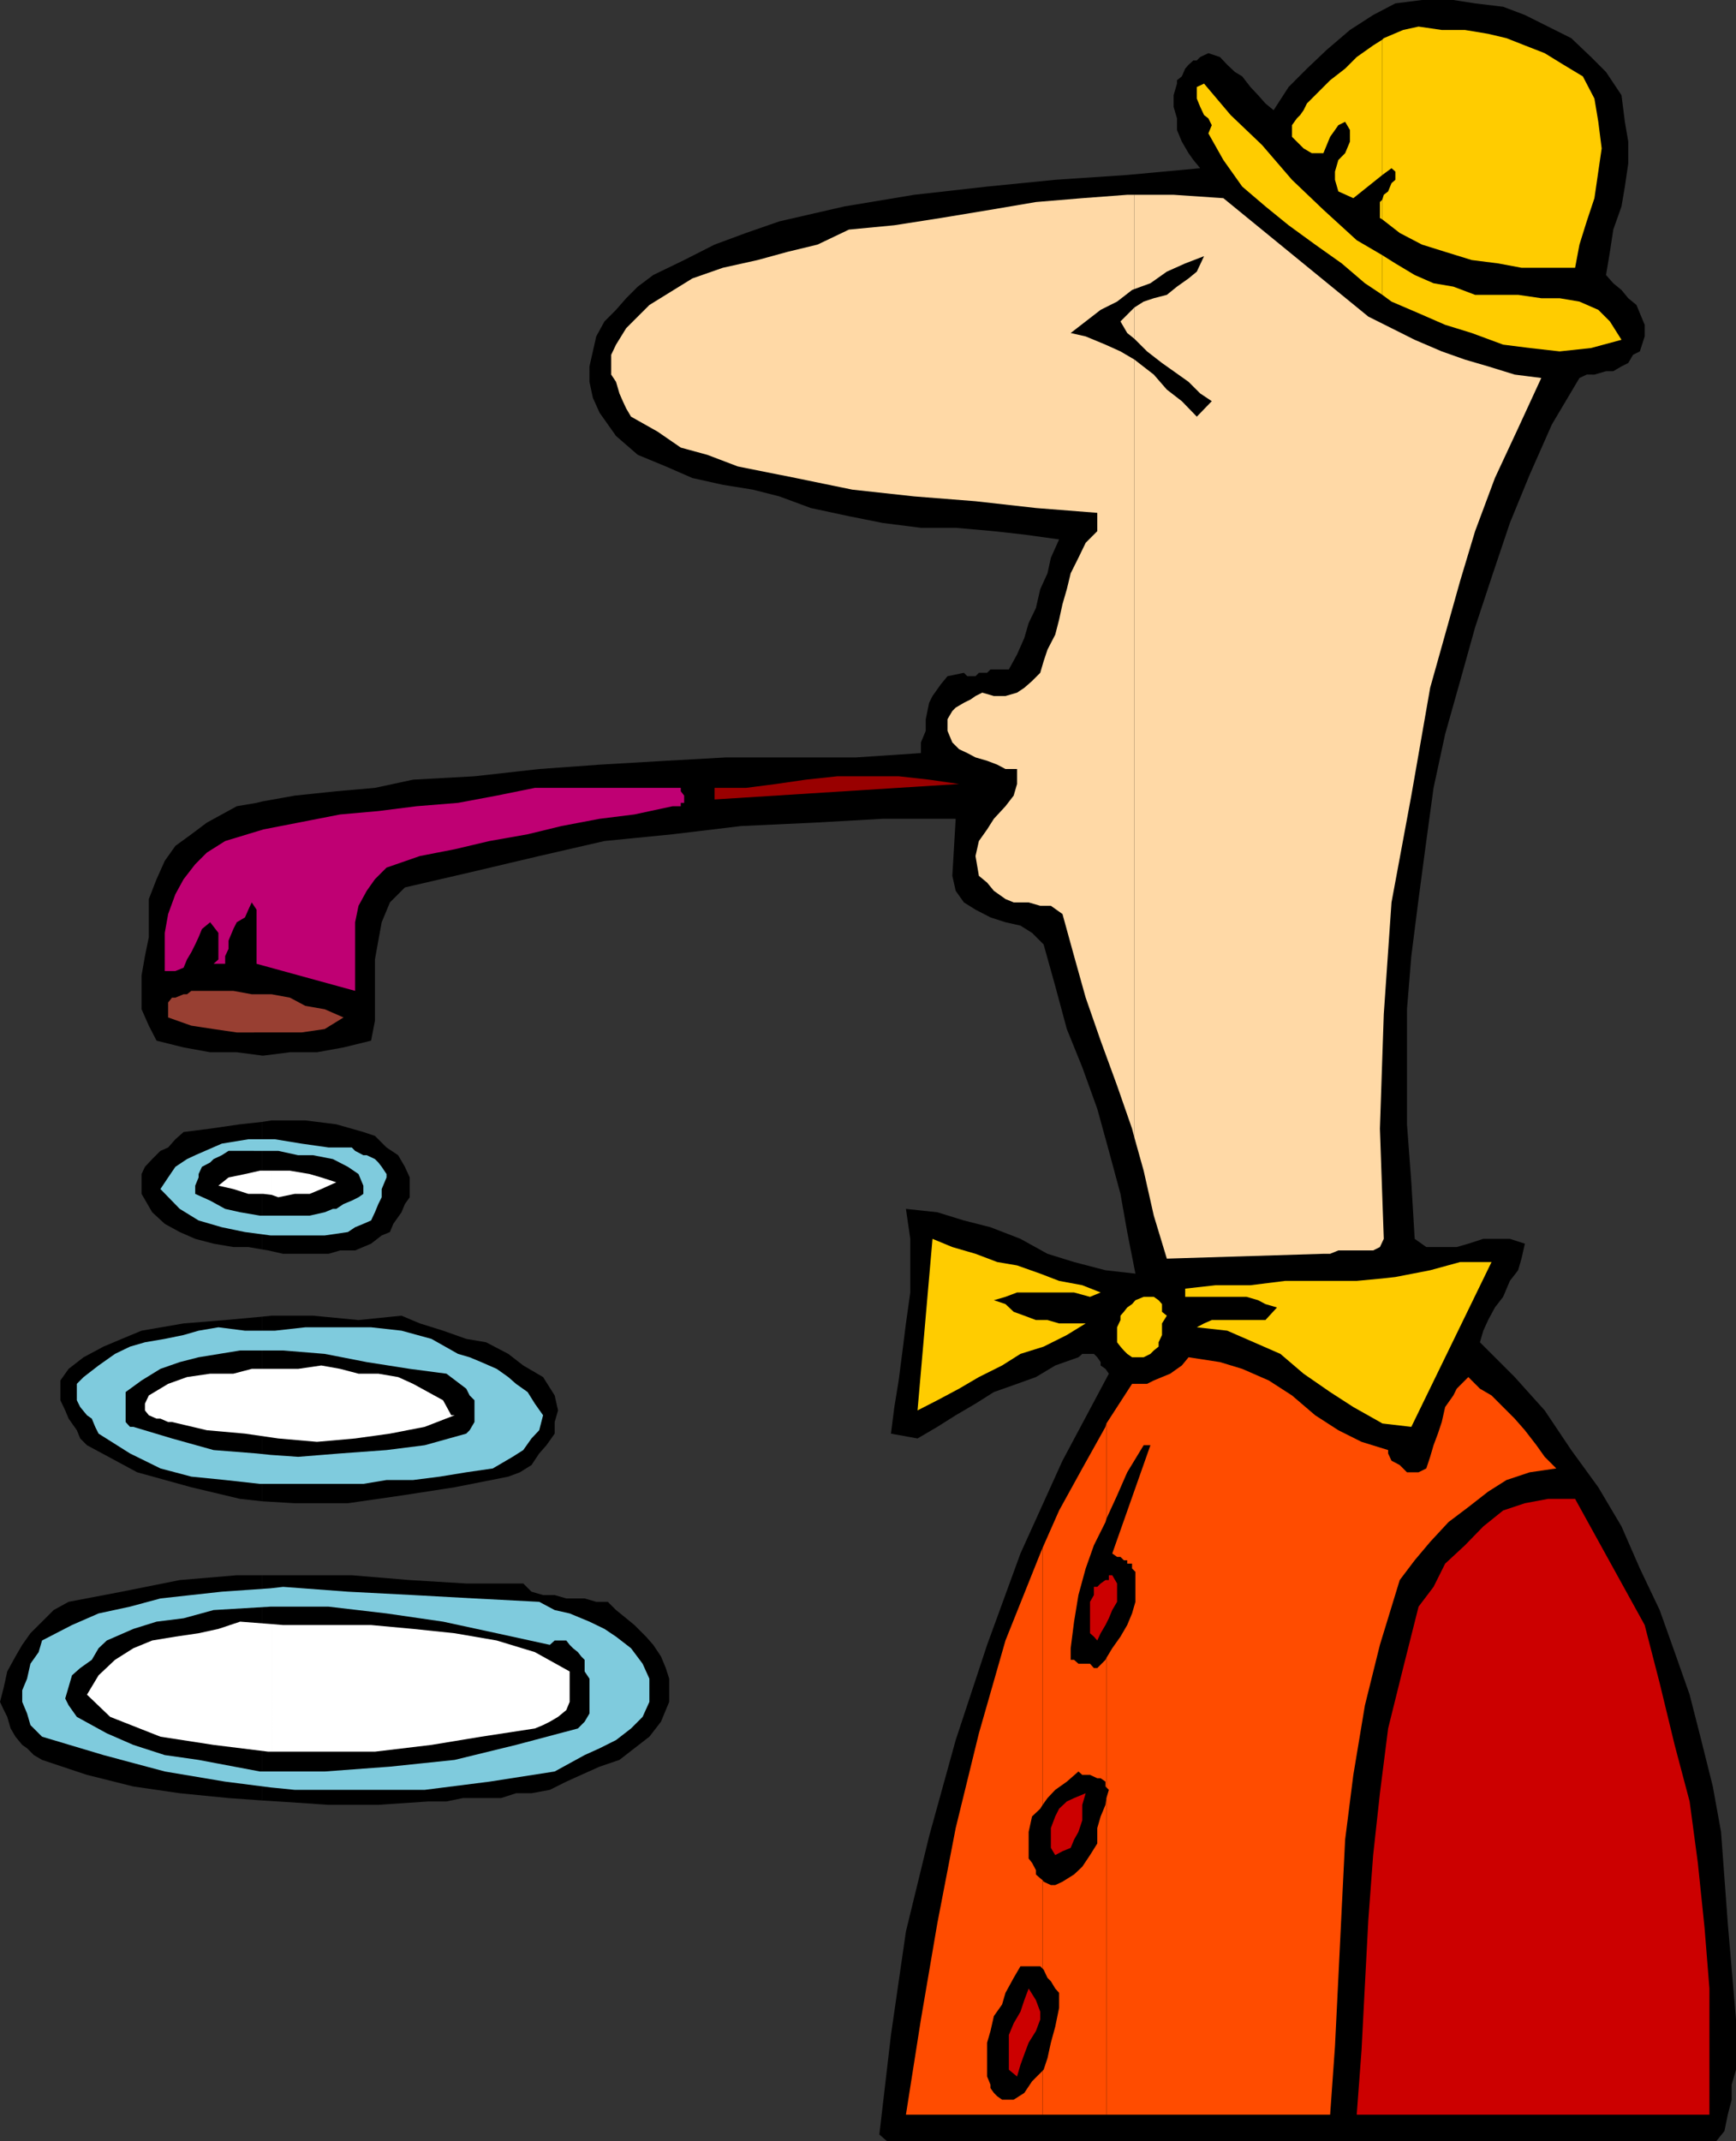
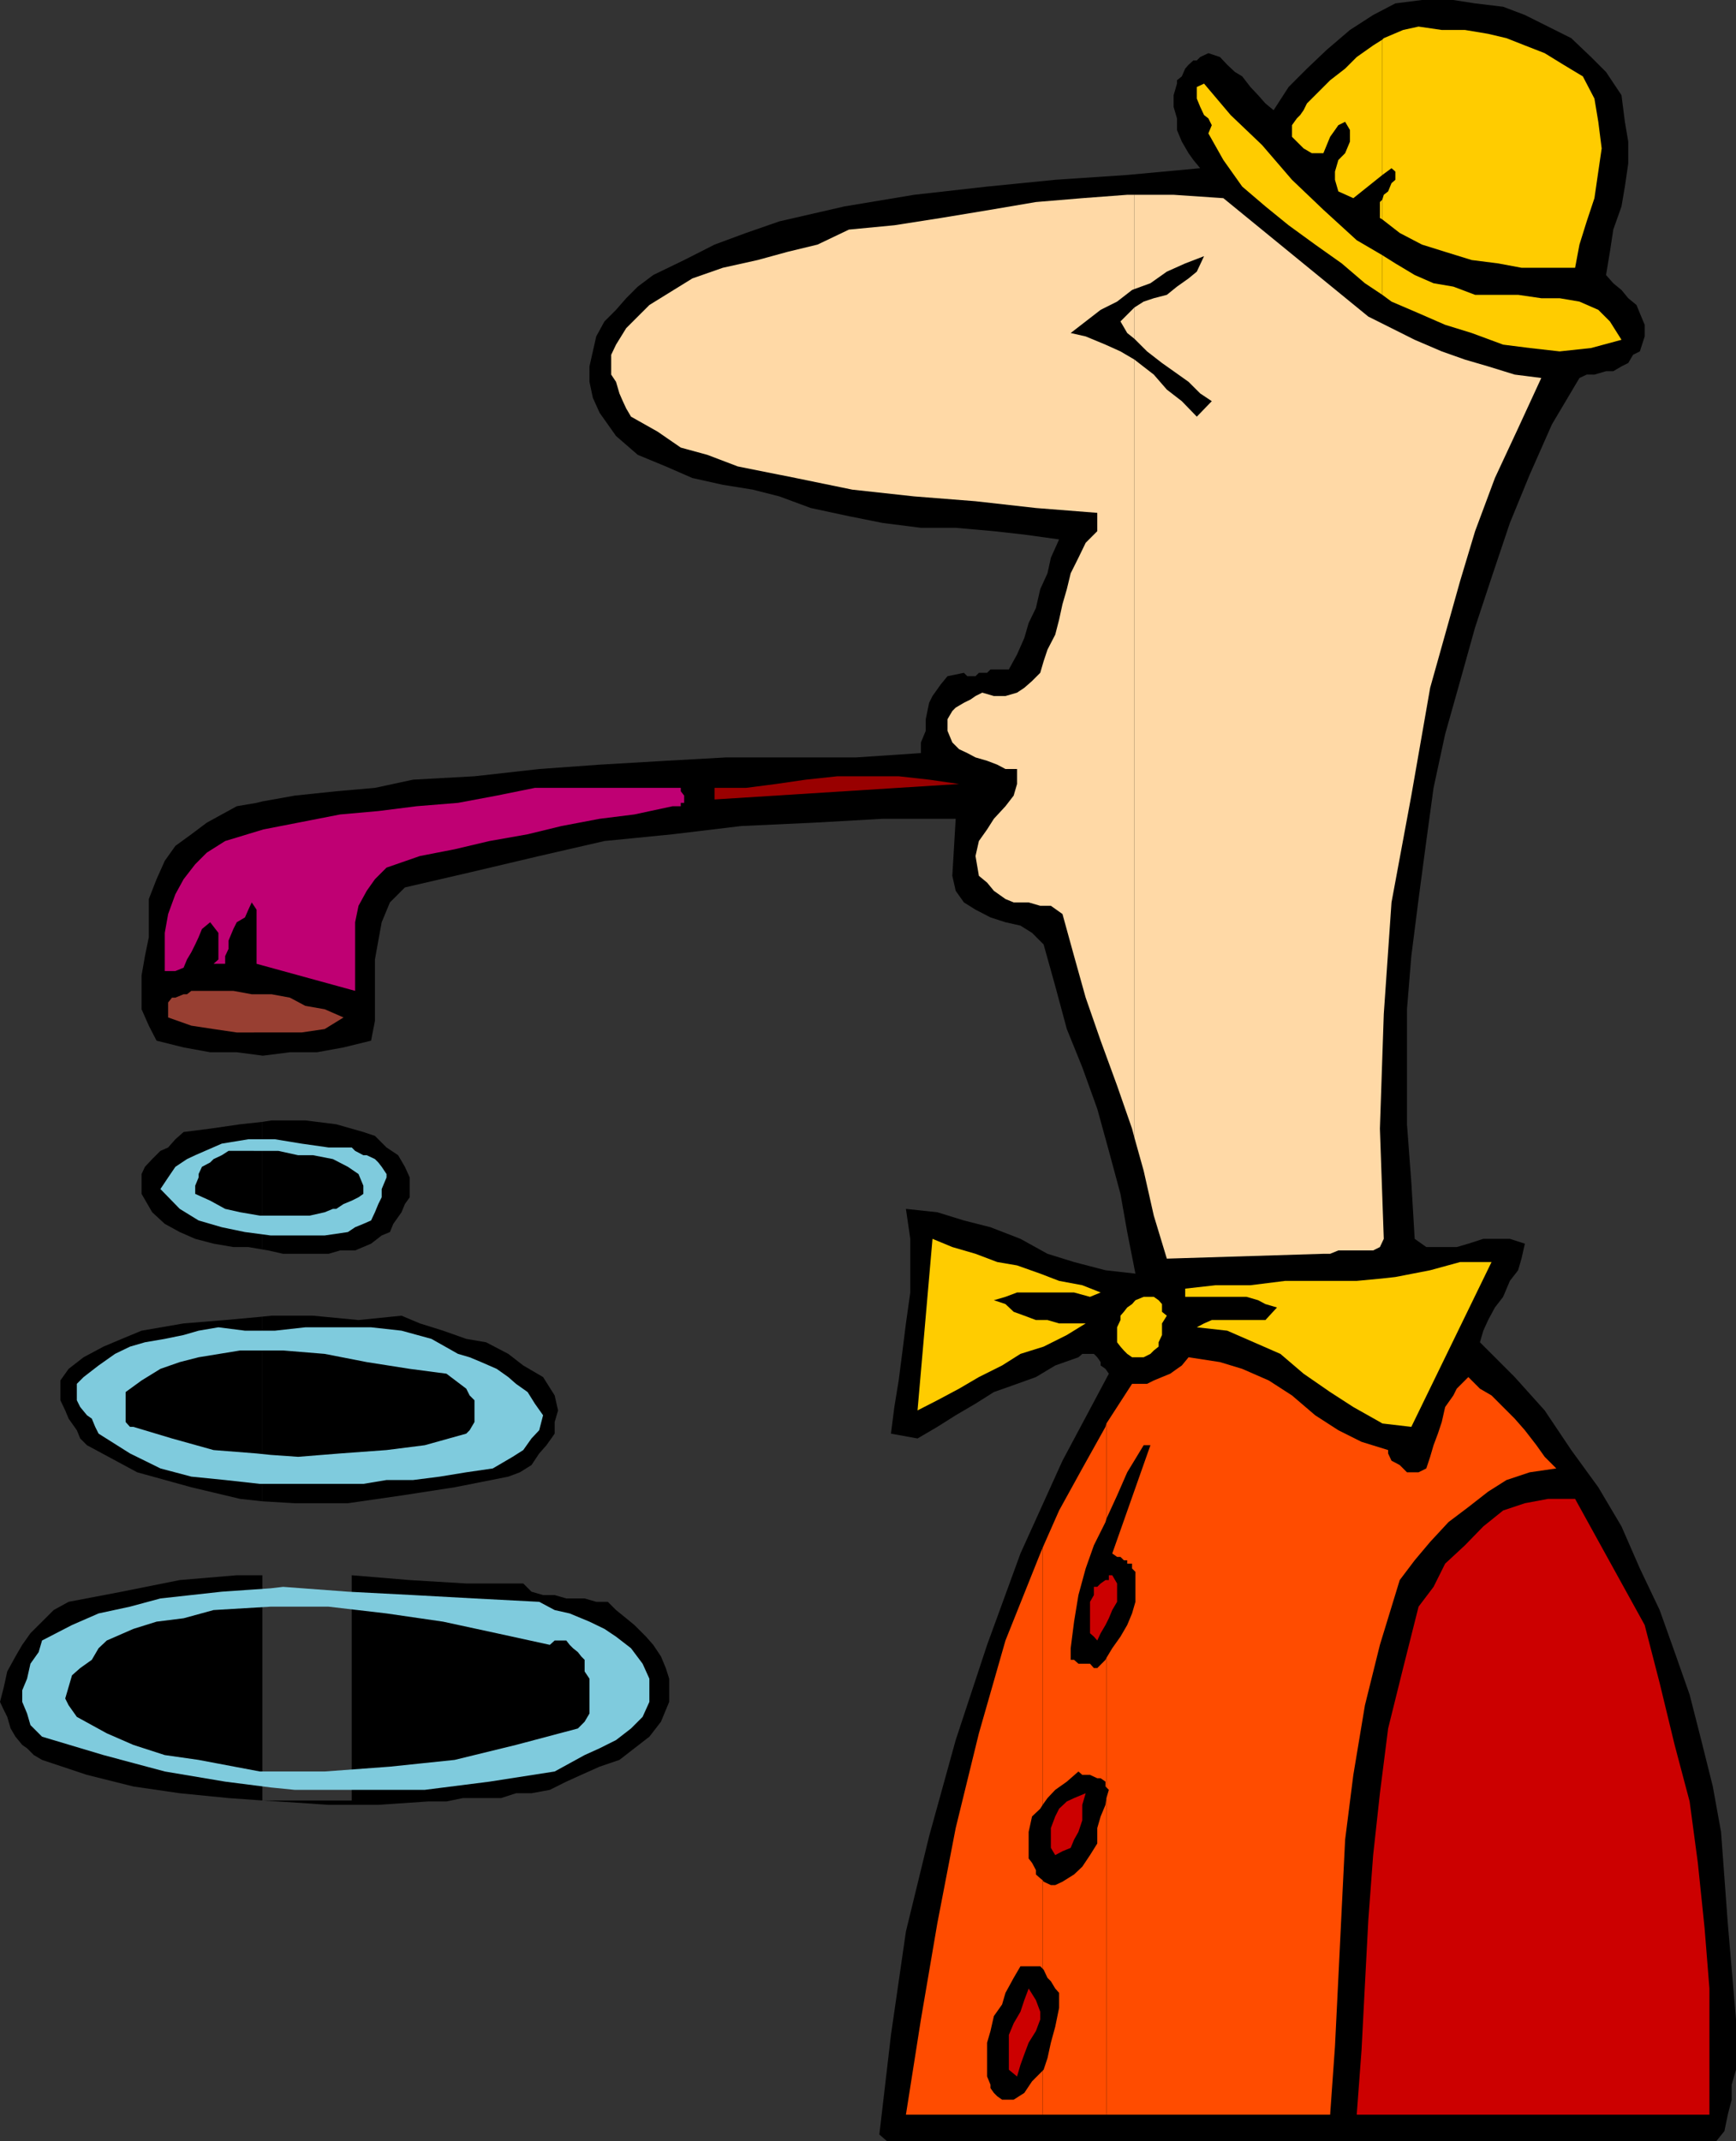
<svg xmlns="http://www.w3.org/2000/svg" width="359.301" height="443">
  <rect width="100%" height="100%" fill="#333333" stroke="none" />
-   <path d="m54.3 372.5 3.302.2 10.398.698h10.3l10.302-.699h3.8l3.399-.699h7.902l3.098-1H110l3.8-.7 3.403-1.698 3.098-1.403 3.8-1.699 4.102-1.398 3.098-2.403 3.101-2.398 2.399-3.102 1.699-4.097V347.3l-.7-2.2-1-2.402-1.597-2.398-1.5-1.7-2.402-2.402-1.7-1.398-2.101-1.7-1.7-1.703h-2.398L121 330.7h-3.797l-2.402-.699h-2.399l-2.402-.7-1.7-1.698H96.5l-11.7-.704-12-1H54.3V372.5" />
+   <path d="m54.3 372.5 3.302.2 10.398.698h10.3l10.302-.699h3.8l3.399-.699h7.902l3.098-1H110l3.8-.7 3.403-1.698 3.098-1.403 3.8-1.699 4.102-1.398 3.098-2.403 3.101-2.398 2.399-3.102 1.699-4.097V347.3l-.7-2.2-1-2.402-1.597-2.398-1.5-1.7-2.402-2.402-1.7-1.398-2.101-1.7-1.7-1.703h-2.398L121 330.7h-3.797l-2.402-.699h-2.399l-2.402-.7-1.7-1.698H96.5l-11.7-.704-12-1V372.5" />
  <path d="M54.3 325.898H49l-11.797 1-12 2.403-11 2.097-3.101 1.704-2.399 2.398-2.402 2.398-1.7 2.403-1.398 2.398-1.703 3.102L.8 349l-.8 3.102.8 1.699.7 1.398.703 2.403 1 1.699L4.602 361l1 .7L7 363.101l1.703 1L18 367.199l9.602 2.403L37.203 371l10.098 1 7 .5v-46.602m-.001-15.296L61 311h11l11.102-1.602 11-1.699 11.101-2.199 2.399-.898 2.398-1.5 1.602-2.403 1.5-1.699 1.699-2.398v-2.403l.699-2.398-.7-3.102-2.398-3.8-4.101-2.399-3.098-2.398-4.601-2.403L96.5 277l-4.797-1.7-4.8-1.5-3.801-1.6-8.899.902-9.402-.903h-8.598l-1.902.2v38.203" />
  <path d="m54.3 272.398-7.698.704L38 273.8l-8.7 1.5-4.096 1.7-3.8 1.602L17.3 280.8l-3.098 2.398-1.703 2.403v4.097l1 2.102.703 1.699 1.7 2.398.699 1.704L18 299l10.402 5.602 11.2 3.097 10.101 2.403 4.598.5v-38.204M54.3 258.5l1.2.2 3.102.698H68l2.402-.699H73.5l3.3-1.398 2.2-1.7 1.703-.703.7-1.699 1.699-2.398.699-1.7 1-1.402v-4.097l-1-2.204L82.402 239 80 237.398 77.602 235l-2.399-.8-5.601-1.598-6.399-.801h-7l-1.902.3V258.5" />
  <path d="m54.3 232.102-4.597.5-6.203.898-5.5.7-1.7 1.5-1.5 1.698-1.597.704L31.5 239.8l-1.5 1.597-.7 1.5V247l2.2 3.8 2.602 2.4 3.101 1.698 3.2 1.403 3.8 1 4.098.699h3.101l2.899.5v-26.398m-.001-13.704h.2l5.5-.699h5.602l5.5-1 5.699-1.398.8-4.102V198.5l.7-3.898L79 190.8l1.703-4.102 3.098-3.097 13.402-3.102 14.399-3.398 13.5-3.102 14.101-1.398 14.2-1.704 15.097-.699 14.203-.8h15.098l-.7 11.8.7 3.102 1.699 2.398 2.402 1.5L205 189.8l3.102 1 3.101.699 2.399 1.5 2.398 2.398 2.402 8.602 2.399 8.898L224 220.8l3.102 8.597 2.398 8.704 2.402 8.898 1.399 7.898L235 263.5l-6.2-.7-6.5-1.698-5.5-1.704-5.597-3.097-6.203-2.403-5.5-1.398-5.5-1.7-6.5-.698.902 6.199v11.097l-.902 6.403-.7 5.597-.8 6.204-.898 5.5-.7 5.5 5.5 1 4.098-2.403 3.8-2.398 4.102-2.403 3.801-2.398 4.797-1.7 3.902-1.402 4-2.398 4.801-1.7.797-.698h2.402l.7.699.699 1v.699l1 .7.699 1-9.598 18-8.699 19.198-6.902 18.903L197.8 360l-5.5 19.898-4.801 19.704L184.402 421 182 441.602l1.602 1.398h171.601l1.7-2.102.699-3.398.8-3.102v-3.097l.899-3.102v-10.398l-1.7-19.903L356.204 379l-1.703-9.398-2.398-9.602-2.399-9.398-3.101-8.801-3.102-8.7-4.098-8.601-3.8-8.7-4.801-8.1-5.598-7.7-5.5-8.2-6.203-6.902-7.2-7.199.7-2.398 1-2.2 1.402-2.601 1.7-2.2 1.398-3.3 1.703-2.2.7-2.402.699-3.097-3.102-1H307l-3.098 1-2.402.699h-6.297l-2.402-1.7-.7-11.698-.898-12V208.8l.899-11 1.5-11.801 1.601-12 1.5-11 2.399-11.102 3.101-11 3.098-11.097 3.402-10.301 3.797-11.3 4.102-10 4.601-10.4 5.7-9.6 1.5-.7H330l2.402-.7h1.5l1.7-1 1.398-.698 1-1.704 1.402-.699 1-3.097v-2.403l-1-2.398-.699-1.7L337 61.7l-1.398-1.7-1.7-1.398-1.5-1.704.801-4.796.7-4.602 1.699-4.8.699-4.098L337 33.8v-4.5l-.7-4.102-.698-5.5-3.2-4.8-3.101-3.098-4.098-3.903-9.601-4.796-4.5-1.704L305.3.7l-4.5-.7h-6.5l-5.5.7-4.598 2.402-4.8 3.097-4.801 4.102-4.102 3.898L266.703 18l-3.101 4.8-1.7-1.402-1.5-1.699L258.801 18l-1.7-2.2-1.5-.902-1.601-1.5-1.5-1.597-2.398-.801-1.7.8-.699.7H247l-1 .898-.7.801-.698 1.602-1 .8v.7l-.7 2.398v2.403l.7 2.398v2.398l1 2.403L246 31.699l1 1.403 1.402 1.699-15.101 1.398-14.899 1-14.101 1.403-15.098 1.699-14.402 2.398-13.5 3.102-6.899 2.398-6.5 2.403-6.3 3.199-6.399 3.097L132 59.301l-2.398 2.398-2.102 2.403-2.398 2.398-1.7 3.102-.699 3.097-.703 3.102V79l.703 3.3 1.399 3.098 1.699 2.403 1.699 2.398 4.5 3.903 5.8 2.398 5.5 2.398 6.302 1.403 6.199 1 5.5 1.398 6.5 2.403 7.902 1.699 7 1.398 7.899 1h7.199l7.902.7 6.297.703 7.203 1-1.703 3.796-.7 3.204-1.5 3.296-.898 3.903-1.5 3.097L212 132l-1.5 3.398-1.7 3.102H205l-.7.7h-1.698l-.7.698h-1.699l-.703-.699-3.398.7-1.399 1.703L193 144l-.7 1.398-.698 3.403v2.398l-1 2.403v2.199l-13.399.898h-26.902l-12.5.7-13.7.8-12.5.903-13.398 1.5-12.703.699L77.602 163l-8 .7-8.602.902-6.7 1.199v52.597m0-52.598-1.198.302L49 166.8l-3.098 1.699-3.101 1.7-3.2 2.402-3.3 2.398-2.2 3.102-1.699 3.796L30.801 186v7.898L30 197.801l-.7 4v7l1.5 3.398 1.602 3.102L38 216.699l5.5 1H49l5.3.7V165.8" />
  <path fill="#ffd9a6" d="m234.8 235.398 1.903 6.801 2.098 9.301 2.699 8.898 32.402-1h1.399L277 258.7h7.203l1.399-.699.8-1.7-.8-22.8.8-23.7L288 186.7l4.102-22.098L296 142.3l6.203-22.102 3.098-10.3 4.101-11 4.801-10.297L319 78.199l-5.5-.699-5.5-1.7-4.797-1.402-4.8-1.699-5.602-2.398L288 67.898l-4.797-2.398-3.8-3.102L253.202 41l-10.3-.7H234.8v19.5l3.3-1.198 3.399-2.403 3.8-1.699 3.903-1.5-1.5 3.2L246 57.601l-2.398 1.699L241.5 61l-2.7.7-2.097.698-1.902 1.204v6.5l.199.199 2.402 2.398 3.098 2.403 2.402 1.699L246 79l2.402 2.398L250.801 83l-3.098 3.2-3.101-3.2-3.102-2.398-2.7-3.102-3.097-2.398-.902-.704v161" />
  <path fill="#ffd9a6" d="m234.8 74.398-2.898-1.699-3.101-1.398-4.098-1.7-3.101-.703 3.101-2.398 3.098-2.398 3.402-1.704L234.301 60l.5-.2V40.3h-1.5L224 41l-9.598.8L205 43.399l-10.297 1.704-9.601 1.5-9.399.898-6.5 3.102-6.203 1.5-6.2 1.699-7.198 1.597-6.301 2.204L137.8 61l-3.399 2.102L132 65.5l-2.398 2.398-2.102 3.403-1 2.097V77.5l1 1.5.703 2.398.7 1.602.699 1.5 1 1.7 5.5 3.1 4.8 3.302 5.5 1.5 6.301 2.398 12 2.398 11.7 2.403 12.8 1.398 12.7 1 12.5 1.403 12.699 1v3.796l-2.399 2.403-1.5 3.097-1.601 3.204-.801 3.296-.899 3.102-.699 3.2-.8 3.1-1.602 3.098-.801 2.403-.7 2.398-1.698 1.7L212 142.3l-1.5 1-2.398.699h-2.399l-2.402-.7-1.399.7-1 .7-1.402.698-1.7 1-.698.704-1 1.699v2.398l1 2.403L198.5 155l1.703.8 1.7.9 2.398.698 2.101.801 1.7.903h2.398v3.097l-.7 2.403-1.698 2.199-2.399 2.597-1.402 2.204-1.7 2.398-.699 3.102.7 4.097 1.699 1.403 1.402 1.699 2.399 1.699 1.699.7h3.101l2.399.698h2.199l2.402 1.704 2.399 8.699 2.402 8.597 3.098 8.903 3.402 9.3 3.098 8.899.5 1.898v-161" />
  <path fill="#ffd9a6" d="m234.8 63.602-2.898 2.898 1.399 2.398 1.5 1.204v-6.5" />
  <path fill="#900" d="m198.5 162.2-50.598 3.198V163h6.5l6.2-.8 6.199-.9 6.5-.698H186l6.3.699 6.2.898" />
  <path fill="#bf0073" d="M140.902 163v.7l.7.902v1.5h-.7v.699h-1.699l-7.902 1.699-7.2.898-7.898 1.5-7 1.704-7.902 1.398-7.2 1.7-7.199 1.402L80 179.5l-2.398 2.398-1.7 2.403-1.699 3.097-.703 3.403V205l-20.398-5.602V188.2l-1-1.5-.7 1.5-.699 1.602-1.703 1-.7 1.398-1 2.403v1.699l-.698 1.5v1.597h-2.399l1-.898V193l-1.703-2.2-1.7 1.4-.698 1.698-.7 1.5-.8 1.602-.899 1.5-.703 1.7-1.7.698h-2.198V193l.699-3.898L36.3 185l1.7-3.102 2.402-3.097 2.399-2.403L46.6 174l7.899-2.398 7.203-1.403 8.7-1.699 7.898-.7 7.902-1 8.598-.698 8-1.5 7.902-1.602h30.2" />
  <path fill="#983f32" d="m71.102 210.5-3.899 2.398-4.8.704H49l-4.797-.704-4.601-.699L34.8 210.5v-3.102l.8-1h.7l1.7-.698h.703l.899-.699H48.3l3.8.7h4.102l3.797.698 3.203 1.704 4 .699 3.899 1.699" />
  <path fill="#fc0" d="m241.5 272.2-1 1.6v2.4l-.7 1.5v.902l-1 .796-.698.704-1.399.699h-2.402l-1-.7-.7-.703-.699-.796-.699-.903v-3.097l.7-1.5v-.903l.699-.8.699-.899 1-.7.699-.8 1.703-.7h2.098l1 .7.699.8v1.598l1 .801m-13.7-4.801-2.198.903-3.301-.903H210.5l-2.398.903-2.399.699 2.399.8 1.699 1.598 2.199.801 2.402.903h2.399l2.402.699h5.5l-3.902 2.398-4.801 2.403-4.797 1.5-3.8 2.398-4.801 2.398-4.102 2.403-4.5 2.398-4.098 2.102L193 256.3l4.102 1.699 4.8 1.398 4.5 1.704 4.098.699 4.8 1.699 3.903 1.5 4.797.898 3.8 1.5m58.302 27.103 6 .7 16.601-34.098h-6.5L296 262.8l-7.2 1.398-2.698.301v30m0-29.999-5.301.5H266l-7.2.898h-7.198l-6.301.704v1.699H258l2.402.699 1.5.8 2.399.7-2.399 2.602h-11.101l-1.598.699-1.5.8 6.297.7 5.5 2.398 5.5 2.403 4.8 4.097 5.5 3.801 4.802 3.102 5.5 3.097.5.301v-30m0-203.5L288 62.398l5.602 2.403 5.5 2.398 5.5 1.7 6.5 2.402 5.5.699 6.199.7 6.5-.7 6.3-1.7-2.398-3.8-2.402-2.398-3.899-1.704-4.101-.699H319L314.203 61h-8.902l-4.5-1.7-4.098-.698-3.902-1.704-4-2.398-2.7-1.7V61" />
  <path fill="#fc0" d="m286.102 52.8-5.301-3.1-6.899-6.302-6.5-6.199L261.203 30l-6.5-6.2-5.5-6.5-1.5.7v2.398l.7 1.704.8 1.699.899.699.699 1.398-.7 1.704 3.102 5.5 3.899 5.5 4.8 4.097 4.801 3.903 5.5 4 5.5 3.898 4.797 4.102L286.102 61v-8.2m0-7.402 3.601 2.801 4.598 2.403 4.8 1.5 5.5 1.699 5.5.699 4.801.898H326l.902-4.796 1.5-4.801L330 41l.8-5.5.7-4.8-.7-5.5-.8-4.802-2.398-4.597-4-2.403L319.703 11l-4.101-1.602-3.801-1.5L308 7l-4.797-.8h-4.8l-4.801-.7-3.2.7-4 1.698-.3.301v28L288 34.801l.8.699v1.7l-.8.698-.7 1.704-.898.699-.3 1v4.097" />
  <path fill="#fc0" d="m286.102 41.3-.5.5v3.302l.5.296v-4.097m0-33.101-1.899 1.198-3.402 2.403-2.399 2.398-3.101 2.403L272.902 19l-2.402 2.398-.7 1.403-.698 1-.7.699-1 1.398v2.403l2.399 2.398 1.699 1h2.402l1.399-3.398 1-1.403.699-1 1.402-.699 1 1.7V29.3l-1 2.398L277 33.102l-.7 2.398v1.7l.7 2.402L280.102 41l6-4.8v-28" />
  <path fill="#ff4c00" d="M215.8 437.5H229V372l-.2 1.398-1 2.403-.698 2.398v3.2l-1.5 2.402-1.602 2.398-1.7 1.602-2.398 1.5-1.5.699h-.902l-1.5-.7-.2-.3v18.3l.2.2.8 1.7.7.698.902 1.5.801.903v3.097l-.8 3.903-.903 3.3-.7 3.2-.8 2.398-.2.2v9.101" />
  <path fill="#ff4c00" d="m215.8 428.398-2.198 2.204L212 433l-2.2 1.398h-2.398l-1-.699-.699-.699-.703-1v-.7l-.7-1.698v-7l.7-2.403.703-3.097 1.7-2.403.699-2.398 1.699-3.102 1.402-2.398h4.098l.5.5V389l-.5-.398-.899-.801v-.903l-.8-1.5-.7-.898V379l.7-3.2 1.699-1.6.5-.802V320.2l-.5 1.2-7.2 18-5.5 19.203-4.8 19.597L194 397.9l-3.398 19.902L187.5 437.5h28.3v-9.102" />
  <path fill="#ff4c00" d="m215.8 373.398 1-1.398 1.602-1.7 2.399-1.698 2.402-2.102.797.7h1.602l1.5.698h.699l1 .704v1l.199.199V343l-.2.398-1.698 1.704h-.7l-.8-.903h-2.399l-.902-.8h-.7V341l.7-5.5.902-5.5 1.5-5.5 1.7-4.8 2.398-4.802.199-.699V294.5l-.2.7-4.8 8.6-4.797 8.7-3.402 7.7v53.198" />
  <path fill="#ff4c00" d="M229 437.5h46.3l1-14.102.7-14.199.703-14.398.7-14.2 1.699-13.402 2.398-14.398 3.102-12.5 4.101-13.403 3.098-4.097L296 319l3.8-4.102 4.102-3.097 4.098-3.2 3.8-2.402 4.802-1.597 5.5-.801-2.399-2.403L318 299l-2.398-3.102-2.102-2.398-2.398-2.398-2.399-2.403-2.402-1.398-2.399-2.403-2.402 2.403-.7 1.398-1.698 2.403-.7 3.097-.8 2.403-.899 2.398-.703 2.398-.797 2.403-1.601.8h-2.399l-1.5-1.5L288 302.2l-.7-1.5v-.7l-5.5-1.7-4.8-2.402-4.797-3.097-4.8-4.102-4.801-3.097-5.5-2.403-4.602-1.398-6.5-1-1.398 1.699-1 .7-1.399 1-1.703.698-1.7.704-1.398.699h-3.101L229 294.5v19.7l2.203-4.802 2.098-4.796 3.402-5.602h1.399l-7.899 22.398 1 .704h.7l.699.699h.699v.699h1v1l.699.7v6.198l-.7 2.403-1 2.398-1.398 2.403-1.699 2.398-1.203 2v26.8l.5.5-.5 1.7v65.5" />
  <path fill="#c00" d="m340.402 336.2 3.098 12 3.102 12.8 3.101 11.7 1.7 12.698 1.398 13.5 1 12.5V437.5h-73l1-13.398.699-13.5.703-13.403 1-13.398L285.602 371l1.699-13.398 3.101-12.5 3.2-12.704 3.101-4.097 2.399-4.801 4.101-3.8 3.797-3.9 4.102-3.3 4.5-1.5 4.8-.898H326l14.402 26.097m-110.199-10.301 1 1.704v3.796l-1 1.704-.703 1.699-.7 1.398-1 1.7-.698 1.5-.7-.797-.8-.704v-6.5l.8-1.398v-1.7h.7l.699-.698 1-.704h.699v-1h.703m-5.5 45.102-.703 2.398v3.204l-.797 2.398-.902 1.602-.7 1.699-1.699.699-1.5.8-.902-1.5v-4.1l.902-2.4.801-1.6 1.598-1.5 1.5-.7 2.402-1M210.5 429.602l-1.7-1.403V421l1-2.398 1.403-2.403.797-2.398.902-2.403 1.5 2.403.899 2.398v1.602l-.899 2.398-1.5 2.403L212 425l-.797 2.2-.703 2.402" />
  <path fill="#7fcbdd" d="m56 369.8 5 .5h26.902l13.399-1.698 13.5-2.102 3.101-1.7 3.098-1.698 3.102-1.403L127.5 360l3.102-2.398 2.398-2.403 1.402-3.097V347.3L133 344.199 130.602 341l-3.102-2.398-2.398-1.602-3.102-1.5-4.098-1.7-3.101-.698-3.2-1.704-13.398-.699L85.5 330l-13.5-.7-13.398-1-2.602.302v3.796h12l12 1.403 11.703 1.699 11.098 2.398 11 2.403 1-.903h2.402l.7.903.699.699 1 .8.699.9.699.698v2.403l1 1.5v7.199l-1 1.7-1.398 1.402L106.8 361l-12.7 3.102-13.398 1.398-13.5 1H56v3.3m0-3.3h-2.2l-12.698-2.398-7-1-6.5-2.102-5.5-2.398-6.2-3.403-1.699-2.398-.703-1.403.703-2.398.7-2.398 1.699-1.5L19 343.398 20.402 341l1.7-1.602 5.5-2.398 4.8-1.5 5.598-.7 6.203-1.698L56 332.398v-3.796l-10.098.699-12.699 1.398-6.3 1.7-6.5 1.402-5.5 2.398-6.2 3.2L8 341.8l-1.7 2.398-.698 3.102-1 2.398v2.403l1 2.398.699 2.398 2.402 2.403 12.7 3.8 12.699 3.399 12.5 2.102L56 369.8v-3.3m0-59.5h19.203l4.797-.8h5.5l5.5-.7 5.5-.898 5.5-.801 4.102-2.403L108.3 300l1.699-2.398 1.602-1.704.8-3.097-1.699-2.403-1.5-2.398-2.402-1.7-1.598-1.402-2.402-1.699-3.2-1.398-2.398-1-2.402-.7L89.3 277l-6.2-1.7-6.3-.698H63.203l-6.3.699H56v4.097h2.602l8.601.704 8.7 1.699 8.898 1.398 7.601 1 4.098 3.102.703 1.398 1 1v4.5l-1 1.7-.703.703L87.902 299 80 300l-9.598.7-8.699.698L56 301v6m0-6-2.898-.3-8.899-.7-8.601-2.398-8-2.403h-.7l-.902-1V288l3.3-2.398 3.903-2.403 4-1.398 3.899-1 8.601-1.403H56v-4.097h-5.297l-5.5-.7-4.101.7-3.102.898-3.898.801-4.102.7-3.098.902-3.101 1.5-3.399 2.398-3.101 2.398-1.399 1.403v3.398l.7 1.403L18 292.8l1 .699.703 1.7.7 1.402 6.5 4.097 6.3 3.102 6.399 1.699 7 .7 7.199.8H56v-6m0-45.397h11.203l4.797-.704 1.5-1 1.703-.699 1.598-.699.8-1.7.7-1.698.699-1.403V246l1-2.398v-.704l-1-1.5-.7-.898-.698-.7-1.7-.8h-.699l-1.703-.898-.7-.704H68l-5.598-.796-5.5-.903H56v2.403h1.602l4.101.898h3.098l4.101.8L72 241.399l2.203 1.5 1 2.403V247l-1 .7-1.402.698-1.7.704-1.5 1h-.699l-1.699.699-3.101.699H56v4.102m0-4.102h-2.2l-4.097-.7-3.101-.698-3.102-1.704L40.402 247v-1.7l.7-1.698v-.704l.699-1.5 1.699-.898.703-.7 1.7-.8 1.398-.898H56v-2.403h-4.598l-5.5.903-5.5 2.398-1.699.8-2.402 1.598-1.5 2.204L33.203 246l4 4.102 3.899 2.398 4.8 1.398 4.801 1 5.297.704V251.5" />
-   <path fill="#fff" d="M56.203 362.398h21.399L89.3 361l10.3-1.7 11.102-1.698 1.7-.704 1.398-.699 1.699-1 1.703-1.398.7-1.7v-6.3l-7.2-4-7.902-2.403-8.7-1.5-8.6-.898-8.7-.8H58.603l-2.399-.2v26.398M56.203 336l-6.5-.5-4.5 1.5-4.101.898-4.801.704-4.801.796L27.602 341l-3.801 2.398-3.399 3.204-2.402 4 4.8 4.597 10.403 4.102 11 1.699 11.297 1.398h.703V336m0-38.602 1.399.204 8 .699 7.898-.7 7.203-1 7.2-1.402 6.199-2.398h-.7l-1.699-3.102-6.203-3.398-3.098-1.403-4.101-.699h-4.098l-3.8-1-3.903-.699-4.797.7h-5.5v14.198m0-14.198h-4.101l-3.801 1H43.5l-4.797.698-3.902 1.403-4 2.398-.801 1.7v1.402l.8 1 1.602.699h.801l1.598.7h.8l7.2 1.698 7.902.704 5.5.796V283.2m0-36 1.399.5L61 247h3.102l2.398-1 3.102-1.398-3.102-1-2.398-.704L60 242.2h-3.797v5m0-5h-2.402l-3.098.698-3.402.704-2.098 1.699 3.098.699 3.101 1H54.5l1.703.2v-5" />
</svg>